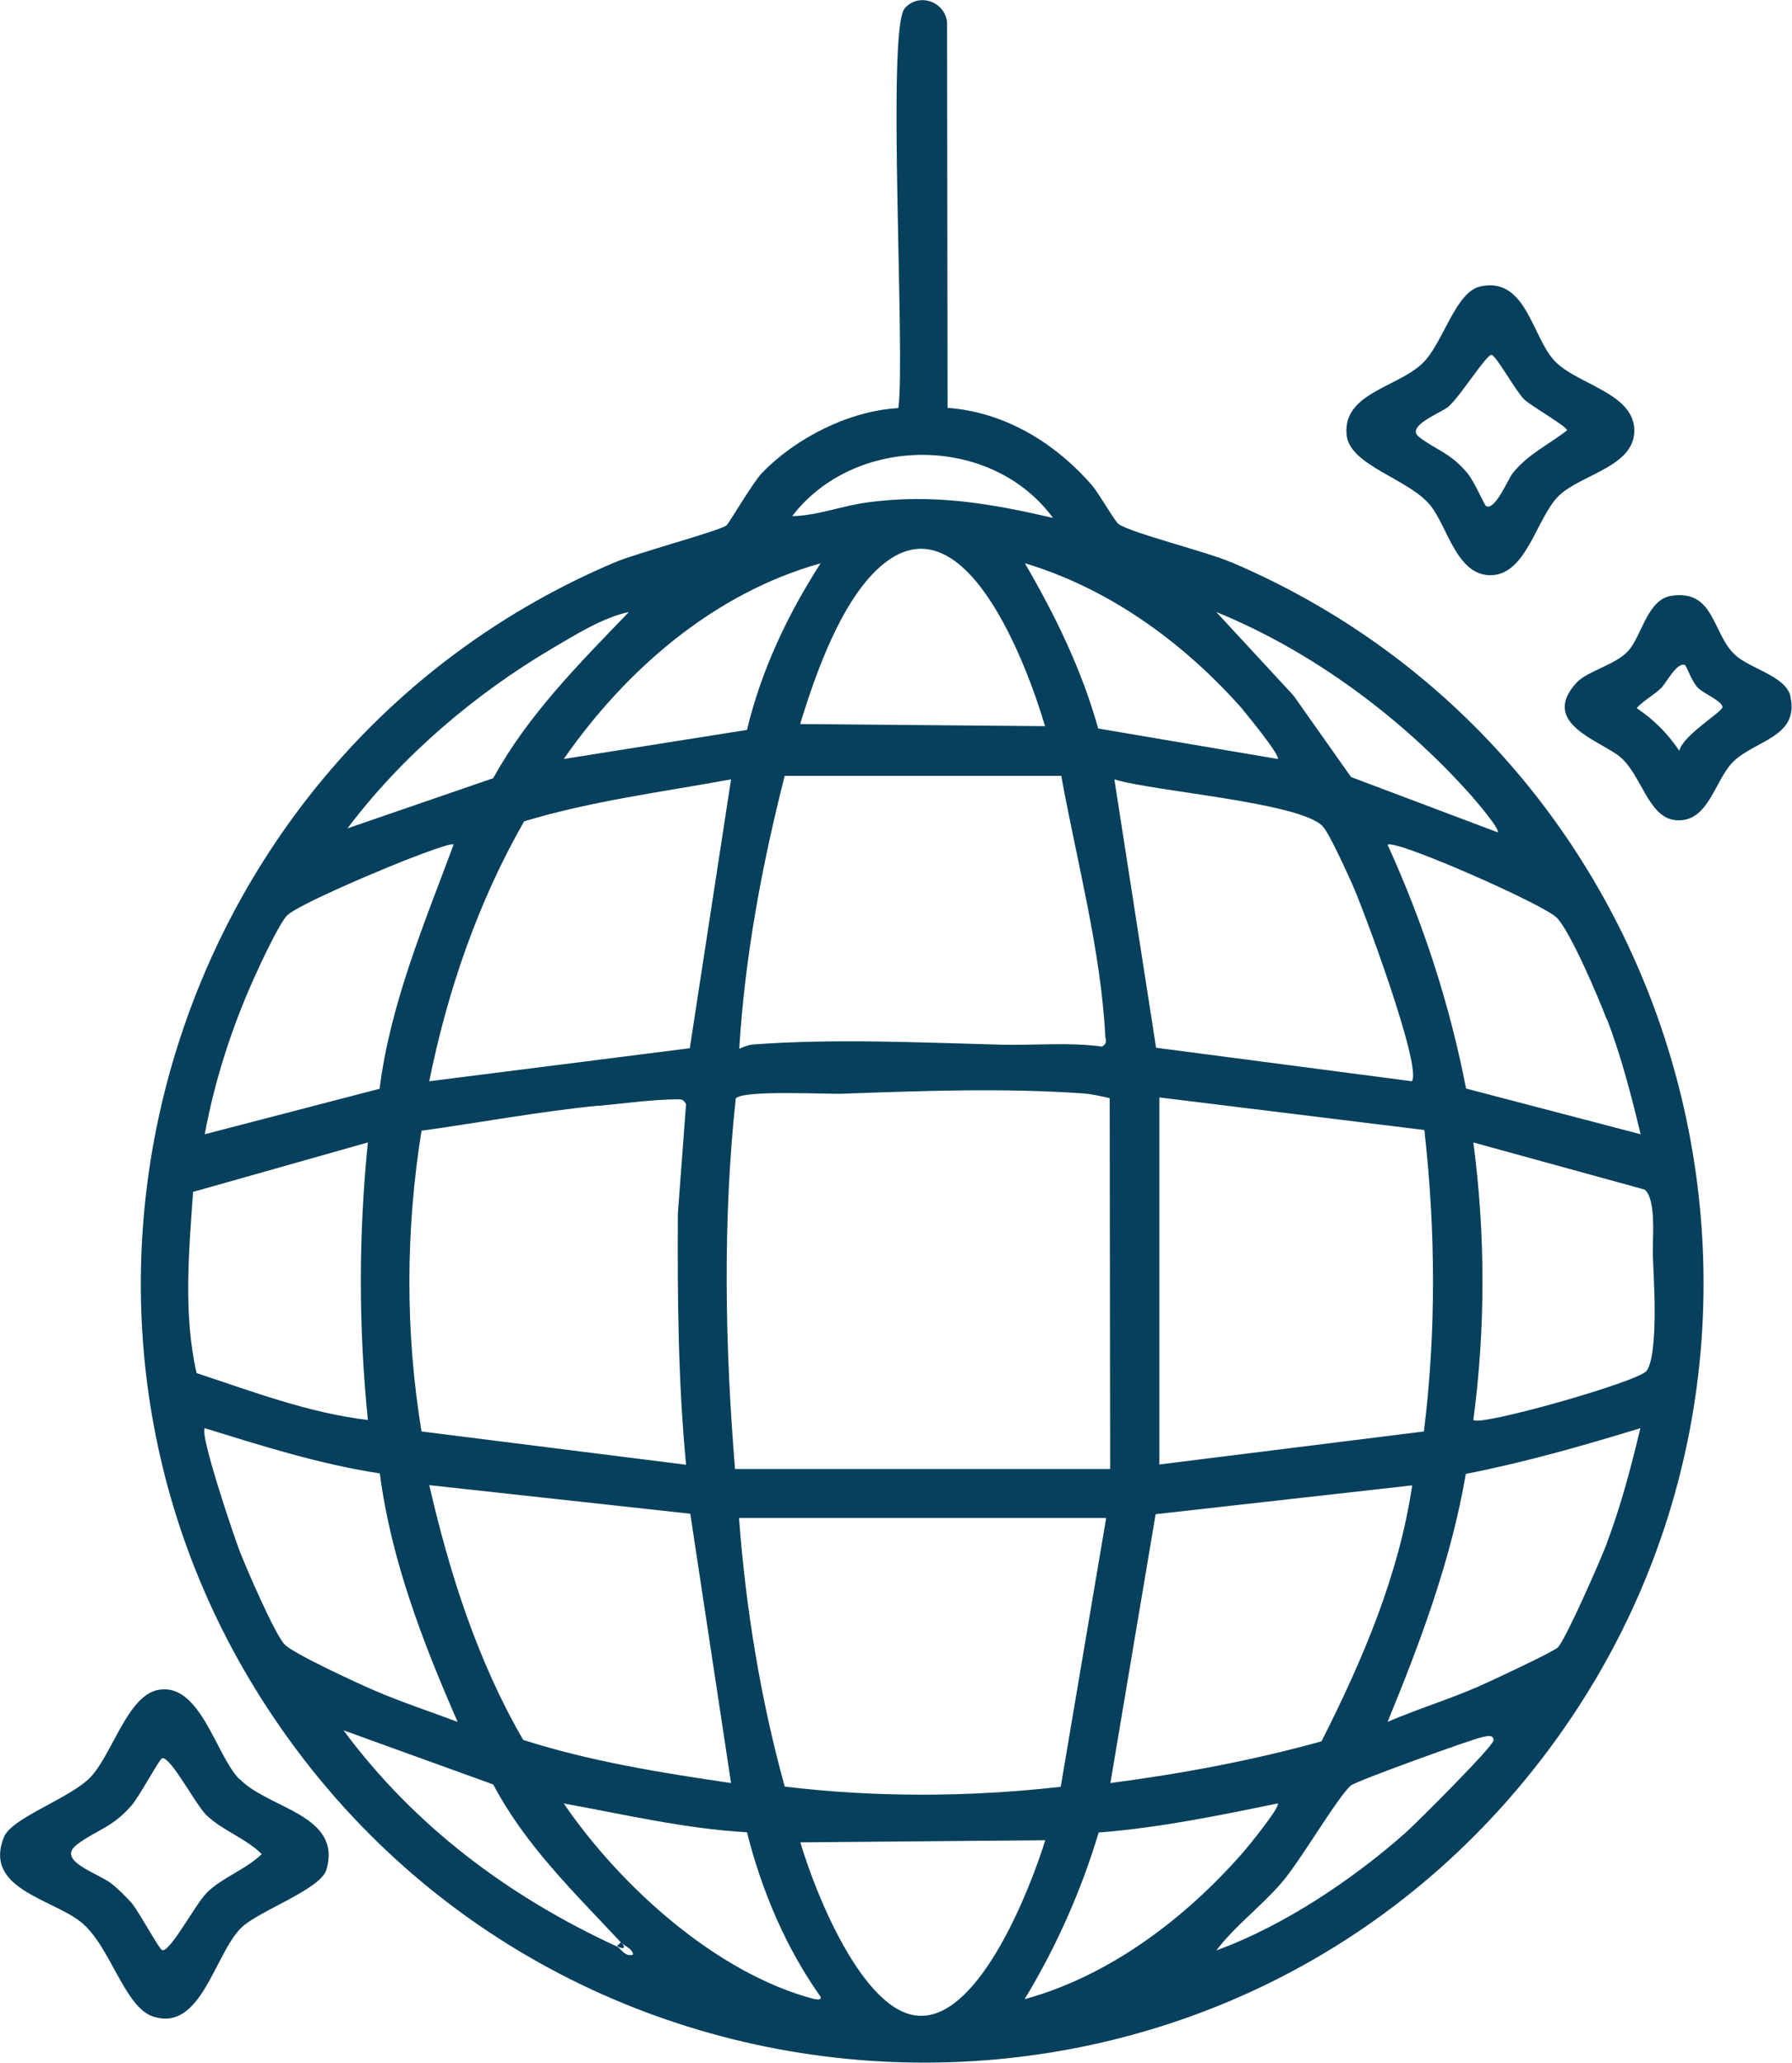
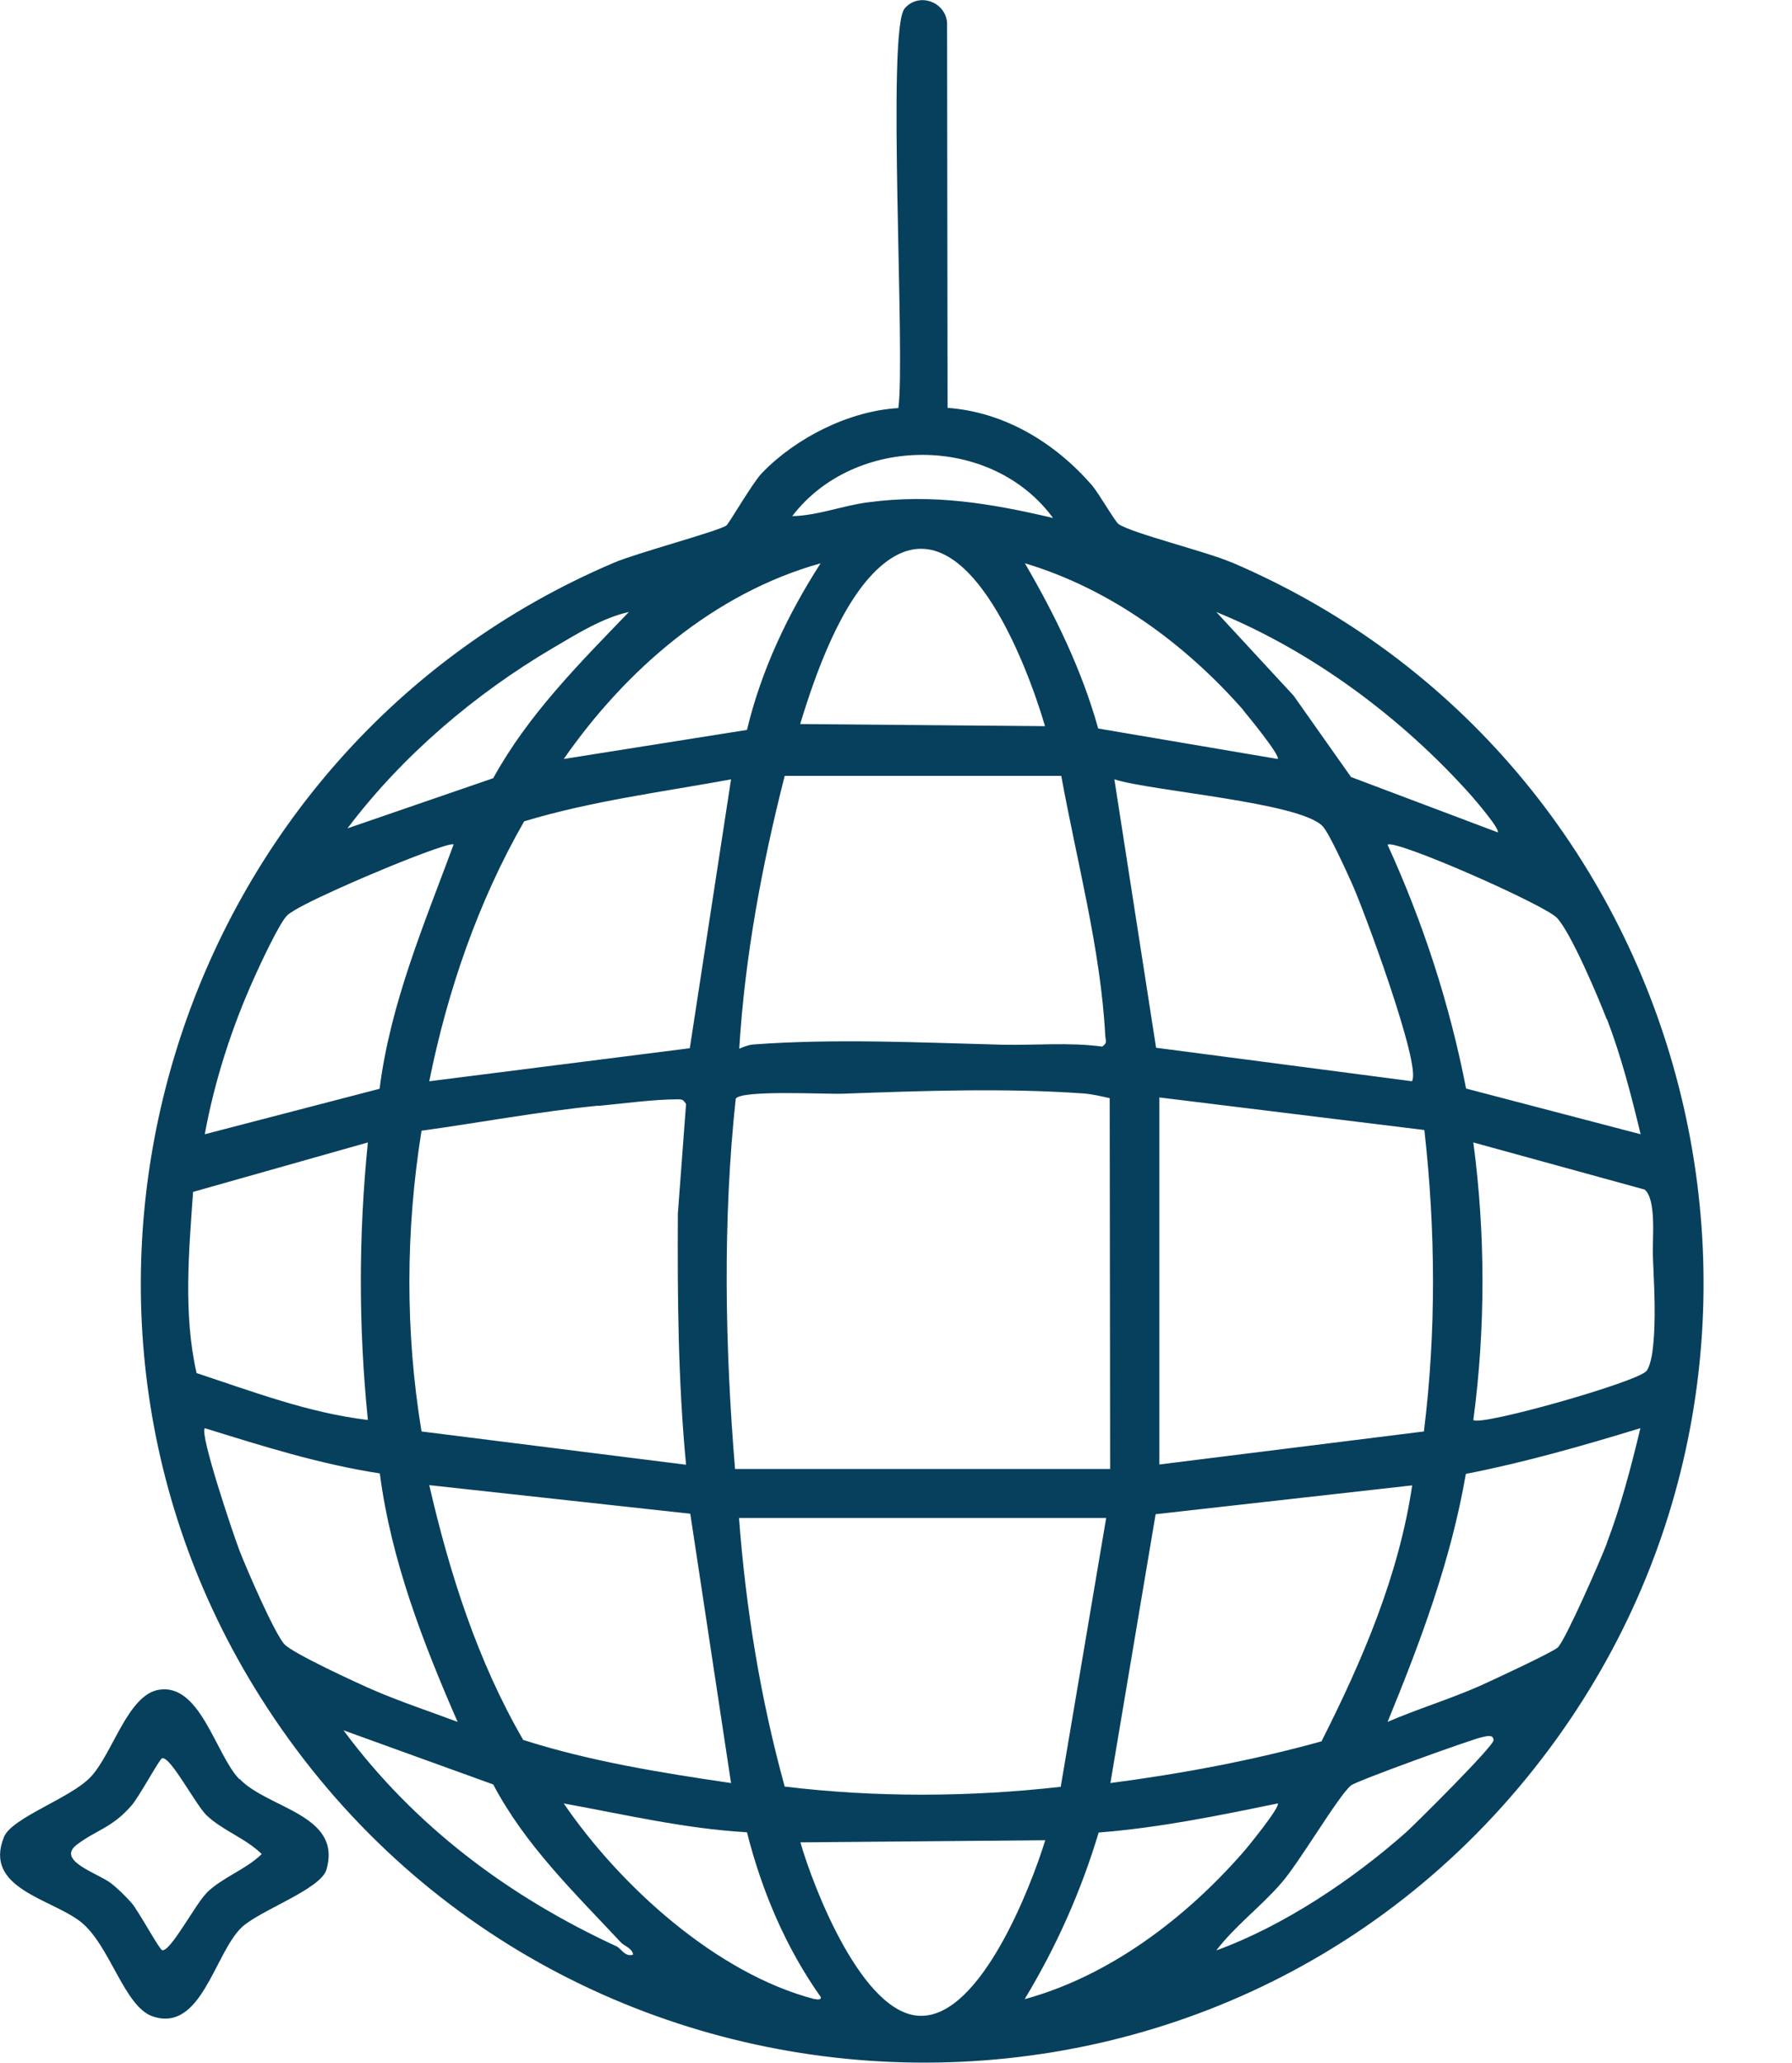
<svg xmlns="http://www.w3.org/2000/svg" id="Capa_2" data-name="Capa 2" viewBox="0 0 76.48 88">
  <defs>
    <style>      .cls-1 {        fill: #07405c;      }    </style>
  </defs>
  <g id="Capa_1-2" data-name="Capa 1">
    <g>
      <path class="cls-1" d="M52.55,23.99c-1.07-.46-4.21-1.23-4.81-1.63-.14-.09-.85-1.32-1.13-1.65-1.58-1.82-3.73-3.13-6.17-3.31l-.02-16.43c-.07-.9-1.21-1.31-1.81-.61-.78.91.04,14.85-.27,17.05-2.1.12-4.38,1.27-5.83,2.78-.4.42-1.4,2.15-1.51,2.23-.34.24-3.88,1.19-4.78,1.58C7.51,31.93.2,55.12,11.11,72.4c12.49,19.79,41.08,21.01,55.05,2.16,12.79-17.27,6.09-42.17-13.6-50.57ZM53.05,30.29c.17.2,1.62,1.97,1.48,2.09l-7.66-1.3c-.7-2.5-1.83-4.82-3.13-7.05,3.64,1.09,6.83,3.43,9.32,6.26ZM31.37,62.67c-.43-5.25-.53-10.58.03-15.8.27-.38,3.84-.18,4.58-.21,3.39-.12,6.86-.25,10.27-.01.38.03.74.12,1.11.2l.02,15.82h-16.02ZM47.21,64.76l-1.94,11.47c-3.9.44-7.89.46-11.78-.01-1.03-3.73-1.66-7.59-1.95-11.46h15.67ZM25.54,47.18c1.04-.1,2.38-.28,3.39-.28.2,0,.23.02.35.2l-.35,4.68c-.02,3.58.01,7.15.35,10.71l-11.29-1.42c-.7-4.24-.68-8.6,0-12.83,2.51-.35,5.03-.82,7.55-1.07ZM18.32,46.13c.78-3.87,2.09-7.67,4.05-11.09,2.88-.87,5.88-1.25,8.83-1.79l-1.76,11.47-11.12,1.41ZM29.46,64.58l1.74,11.49c-2.99-.44-5.99-.92-8.87-1.84-1.95-3.36-3.14-7.1-4.01-10.87l11.14,1.22ZM45.29,33.08c.65,3.6,1.69,7.43,1.88,11.1.01.21.11.31-.13.47-1.41-.19-2.85-.05-4.27-.08-3.51-.09-7.1-.27-10.62-.01-.23.02-.4.1-.6.18.24-3.93.97-7.83,1.94-11.64h11.81ZM34.15,30.89c.64-2.1,1.73-5.22,3.4-6.7,3.58-3.18,6.31,4.26,7.05,6.79l-10.45-.09ZM49.32,64.6l10.95-1.23c-.57,3.85-2.13,7.48-3.87,10.92-2.95.82-5.97,1.38-9.01,1.78l1.93-11.47ZM49.48,62.49v-15.67s11.31,1.39,11.31,1.39c.48,4.27.51,8.6-.02,12.86l-11.3,1.41ZM60.27,46.13l-10.93-1.43-1.78-11.45c1.62.51,7.87.97,8.88,1.99.29.3,1.01,1.91,1.24,2.41.49,1.06,3.01,7.86,2.58,8.47ZM44.95,22.1c-2.68-.63-5.14-1.04-7.9-.67-1.09.14-2.16.57-3.24.59,2.67-3.49,8.51-3.51,11.14.09ZM35.03,24.02c-1.41,2.19-2.54,4.57-3.15,7.12l-7.82,1.24c2.66-3.82,6.42-7.08,10.97-8.35ZM23.59,27.65c.99-.58,2.13-1.3,3.25-1.54-2.12,2.2-4.3,4.38-5.79,7.09l-6.22,2.14c2.32-3.08,5.43-5.73,8.76-7.69ZM10.85,41.71c.23-.52,1.1-2.39,1.42-2.67.52-.46,3.48-1.71,4.31-2.05.36-.15,2.66-1.08,2.78-.96-1.26,3.4-2.7,6.78-3.16,10.42l-7.46,1.94c.41-2.26,1.16-4.58,2.11-6.68ZM8.24,50.85l7.46-2.11c-.4,3.97-.4,7.87,0,11.84-2.53-.3-4.91-1.21-7.31-2-.57-2.5-.33-5.16-.15-7.73ZM10.22,66.15c-.25-.65-1.71-4.97-1.48-5.22,2.45.76,4.92,1.54,7.47,1.93.48,3.7,1.84,7.21,3.32,10.6-1.2-.45-2.42-.85-3.6-1.36-.67-.29-3.43-1.56-3.79-1.95-.43-.47-1.63-3.25-1.92-4ZM26.32,83.04c-4.61-2.13-8.62-5.12-11.66-9.22l6.39,2.31c1.37,2.6,3.47,4.62,5.45,6.74.14.15.49.25.52.52-.35.11-.5-.25-.7-.35ZM34.77,85.29c-4.2-1.09-8.32-4.85-10.71-8.35,2.59.47,5.18,1.08,7.82,1.23.63,2.5,1.66,4.93,3.15,7.03.03.13-.16.11-.26.08ZM39.29,86c-2.46-.02-4.56-5.42-5.13-7.4l10.45-.09c-.63,2.04-2.76,7.52-5.31,7.49ZM46.89,78.18c2.58-.2,5.11-.72,7.64-1.24.14.12-1.3,1.89-1.48,2.09-2.45,2.8-5.69,5.27-9.32,6.26,1.35-2.23,2.41-4.61,3.16-7.11ZM60.01,78.17c-2.29,2.03-5.24,4-8.1,5.04.81-1.06,1.91-1.87,2.78-2.88.78-.89,2.43-3.72,2.97-4.16.23-.19,5.15-1.97,5.6-2.06.16-.03.49-.14.48.14-.02.27-3.27,3.5-3.73,3.92ZM68.58,65.84c-.26.69-1.75,4.09-2.09,4.44-.2.2-2.83,1.42-3.32,1.64-1.29.57-2.65.98-3.95,1.54,1.41-3.43,2.71-6.91,3.34-10.58,2.52-.49,4.99-1.2,7.45-1.95-.4,1.66-.83,3.32-1.44,4.92ZM70.54,53.53c.05,1.31.16,2.83-.02,4.16-.03.22-.12.64-.25.8-.41.48-7.1,2.37-7.39,2.09.52-3.9.52-7.93,0-11.84l7.31,2.01c.51.42.33,2.11.35,2.78ZM68.58,43.47c.61,1.59,1.04,3.26,1.44,4.92l-7.45-1.95c-.7-3.6-1.83-7.07-3.35-10.4.28-.27,6.69,2.55,7.23,3.12.6.64,1.76,3.38,2.12,4.32ZM63.92,35.51l-6.26-2.36-2.45-3.47-3.3-3.57c4.1,1.67,7.94,4.53,10.88,7.83.15.17,1.25,1.45,1.13,1.57Z" />
      <path class="cls-1" d="M10.21,75.9c-1.01-1.05-1.66-4.1-3.43-3.81-1.33.22-1.97,2.72-2.91,3.72-.86.91-3.36,1.73-3.7,2.56-.89,2.19,2,2.63,3.26,3.61,1.27.99,1.86,3.64,3.1,4.05,2.06.68,2.62-2.67,3.77-3.79.74-.72,3.38-1.63,3.63-2.47.69-2.36-2.49-2.6-3.71-3.88ZM8.82,80.76c-.47.45-1.55,2.53-1.9,2.44-.12-.03-.99-1.64-1.3-2.01-.24-.27-.6-.63-.89-.85-.56-.43-2.36-.96-1.44-1.65.84-.63,1.5-.71,2.33-1.67.32-.37,1.19-1.98,1.3-2.01.36-.08,1.43,1.99,1.9,2.44.7.66,1.66.97,2.35,1.65-.69.67-1.66.98-2.35,1.65Z" />
-       <path class="cls-1" d="M61.06,21.58c.73.92,1.12,3,2.59,2.96,1.52-.05,1.93-2.47,2.88-3.39.95-.92,3.22-1.23,3.22-2.78,0-1.6-2.43-1.96-3.39-2.96-.98-1.02-1.22-3.62-3.18-3.19-1.08.24-1.58,2.42-2.47,3.28-1.07,1.03-3.4,1.27-3.24,3.04.12,1.34,2.66,1.87,3.59,3.04ZM61.84,17.32c.47-.39,1.61-2.22,1.82-2.18.2.04,1.05,1.58,1.4,1.91.28.27,1.83,1.15,1.82,1.31-.81.63-1.68,1.02-2.33,1.84-.18.23-.77,1.65-1.14,1.38-.06-.05-.48-1.02-.78-1.39-.73-.88-1.35-.99-2.07-1.55-.59-.46.93-1.02,1.29-1.31Z" />
-       <path class="cls-1" d="M76.42,29.72c-.2-.89-1.76-1.19-2.39-1.8-.97-.93-.86-2.78-2.7-2.5-1.03.16-1.25,1.69-1.84,2.35-.53.59-1.77.87-2.21,1.36-1.58,1.73,1.01,2.46,1.86,3.16.91.75,1.2,2.58,2.36,2.7,1.39.14,1.66-1.63,2.42-2.44.9-.96,2.89-1.07,2.49-2.83ZM73.5,30.2c-.12.25-1.69,1.2-1.83,1.83-.49-.73-1.09-1.33-1.82-1.82.31-.34.72-.54,1.05-.86.21-.21.71-1.18,1.03-.96.04.03.28.69.53.95.24.25,1.16.62,1.04.87Z" />
-       <path class="cls-1" d="M26.5,82.86l-.17.17c.31.16.4.07.17-.17Z" />
    </g>
  </g>
</svg>